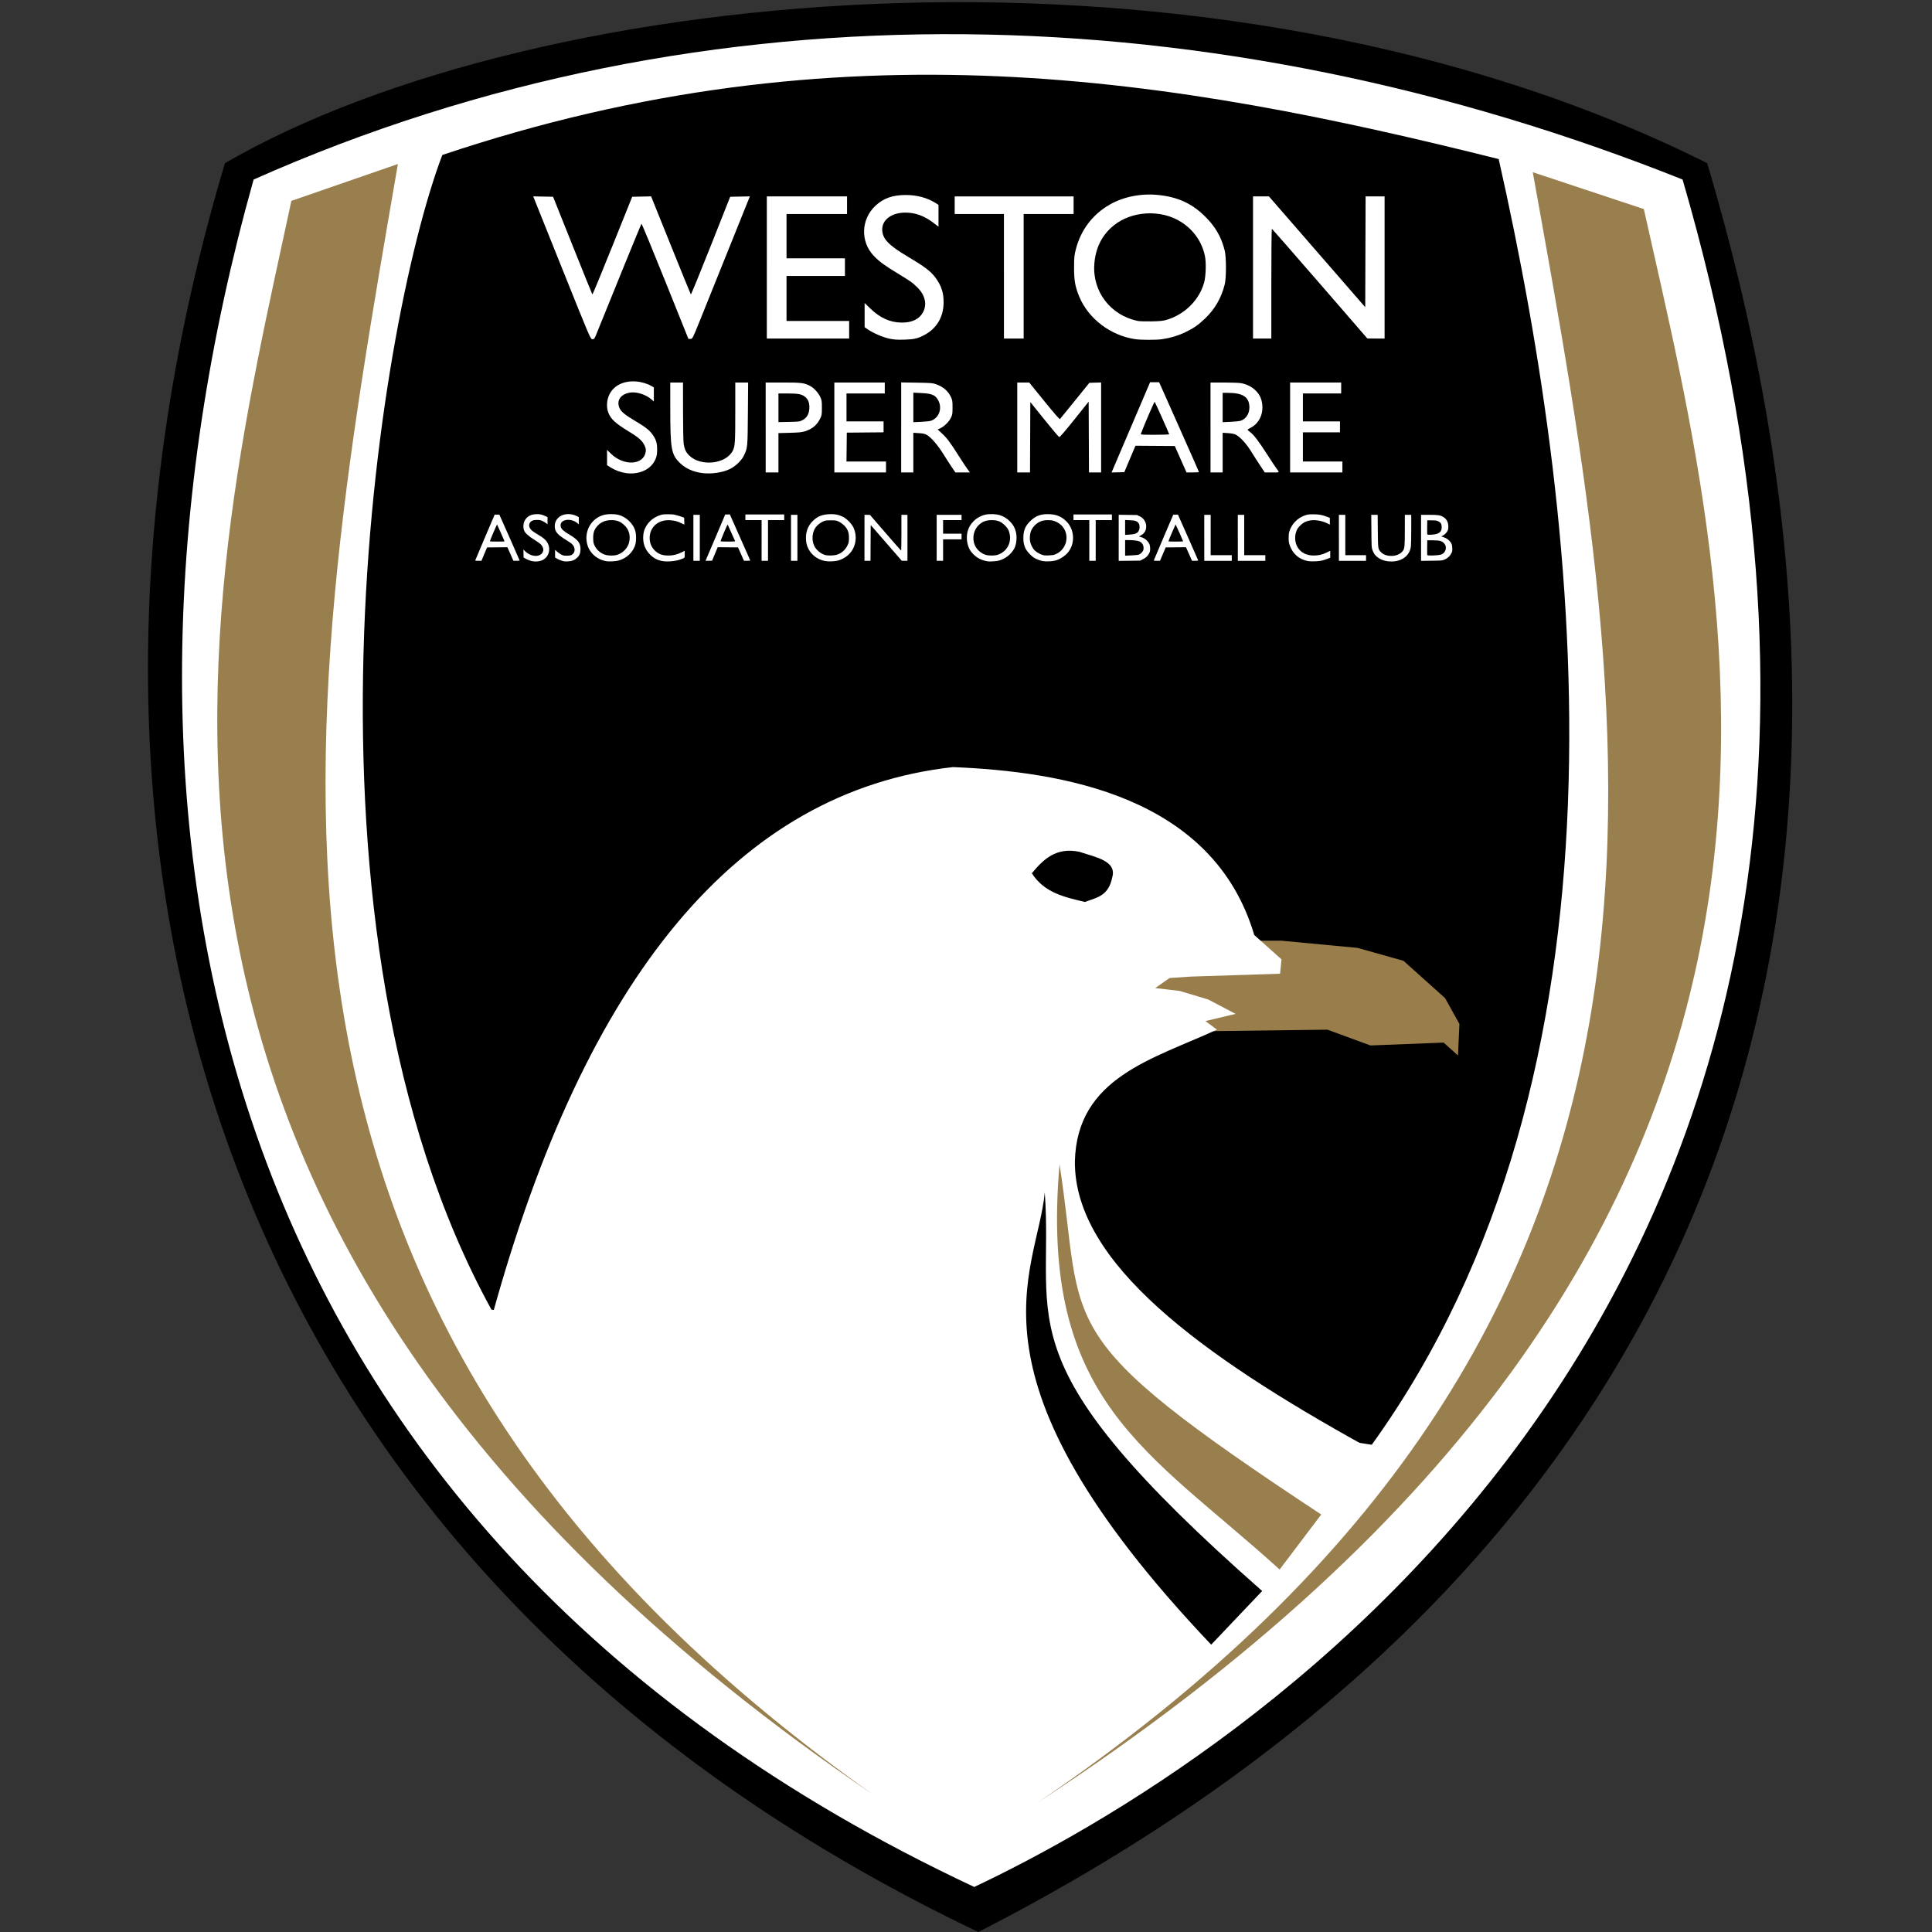
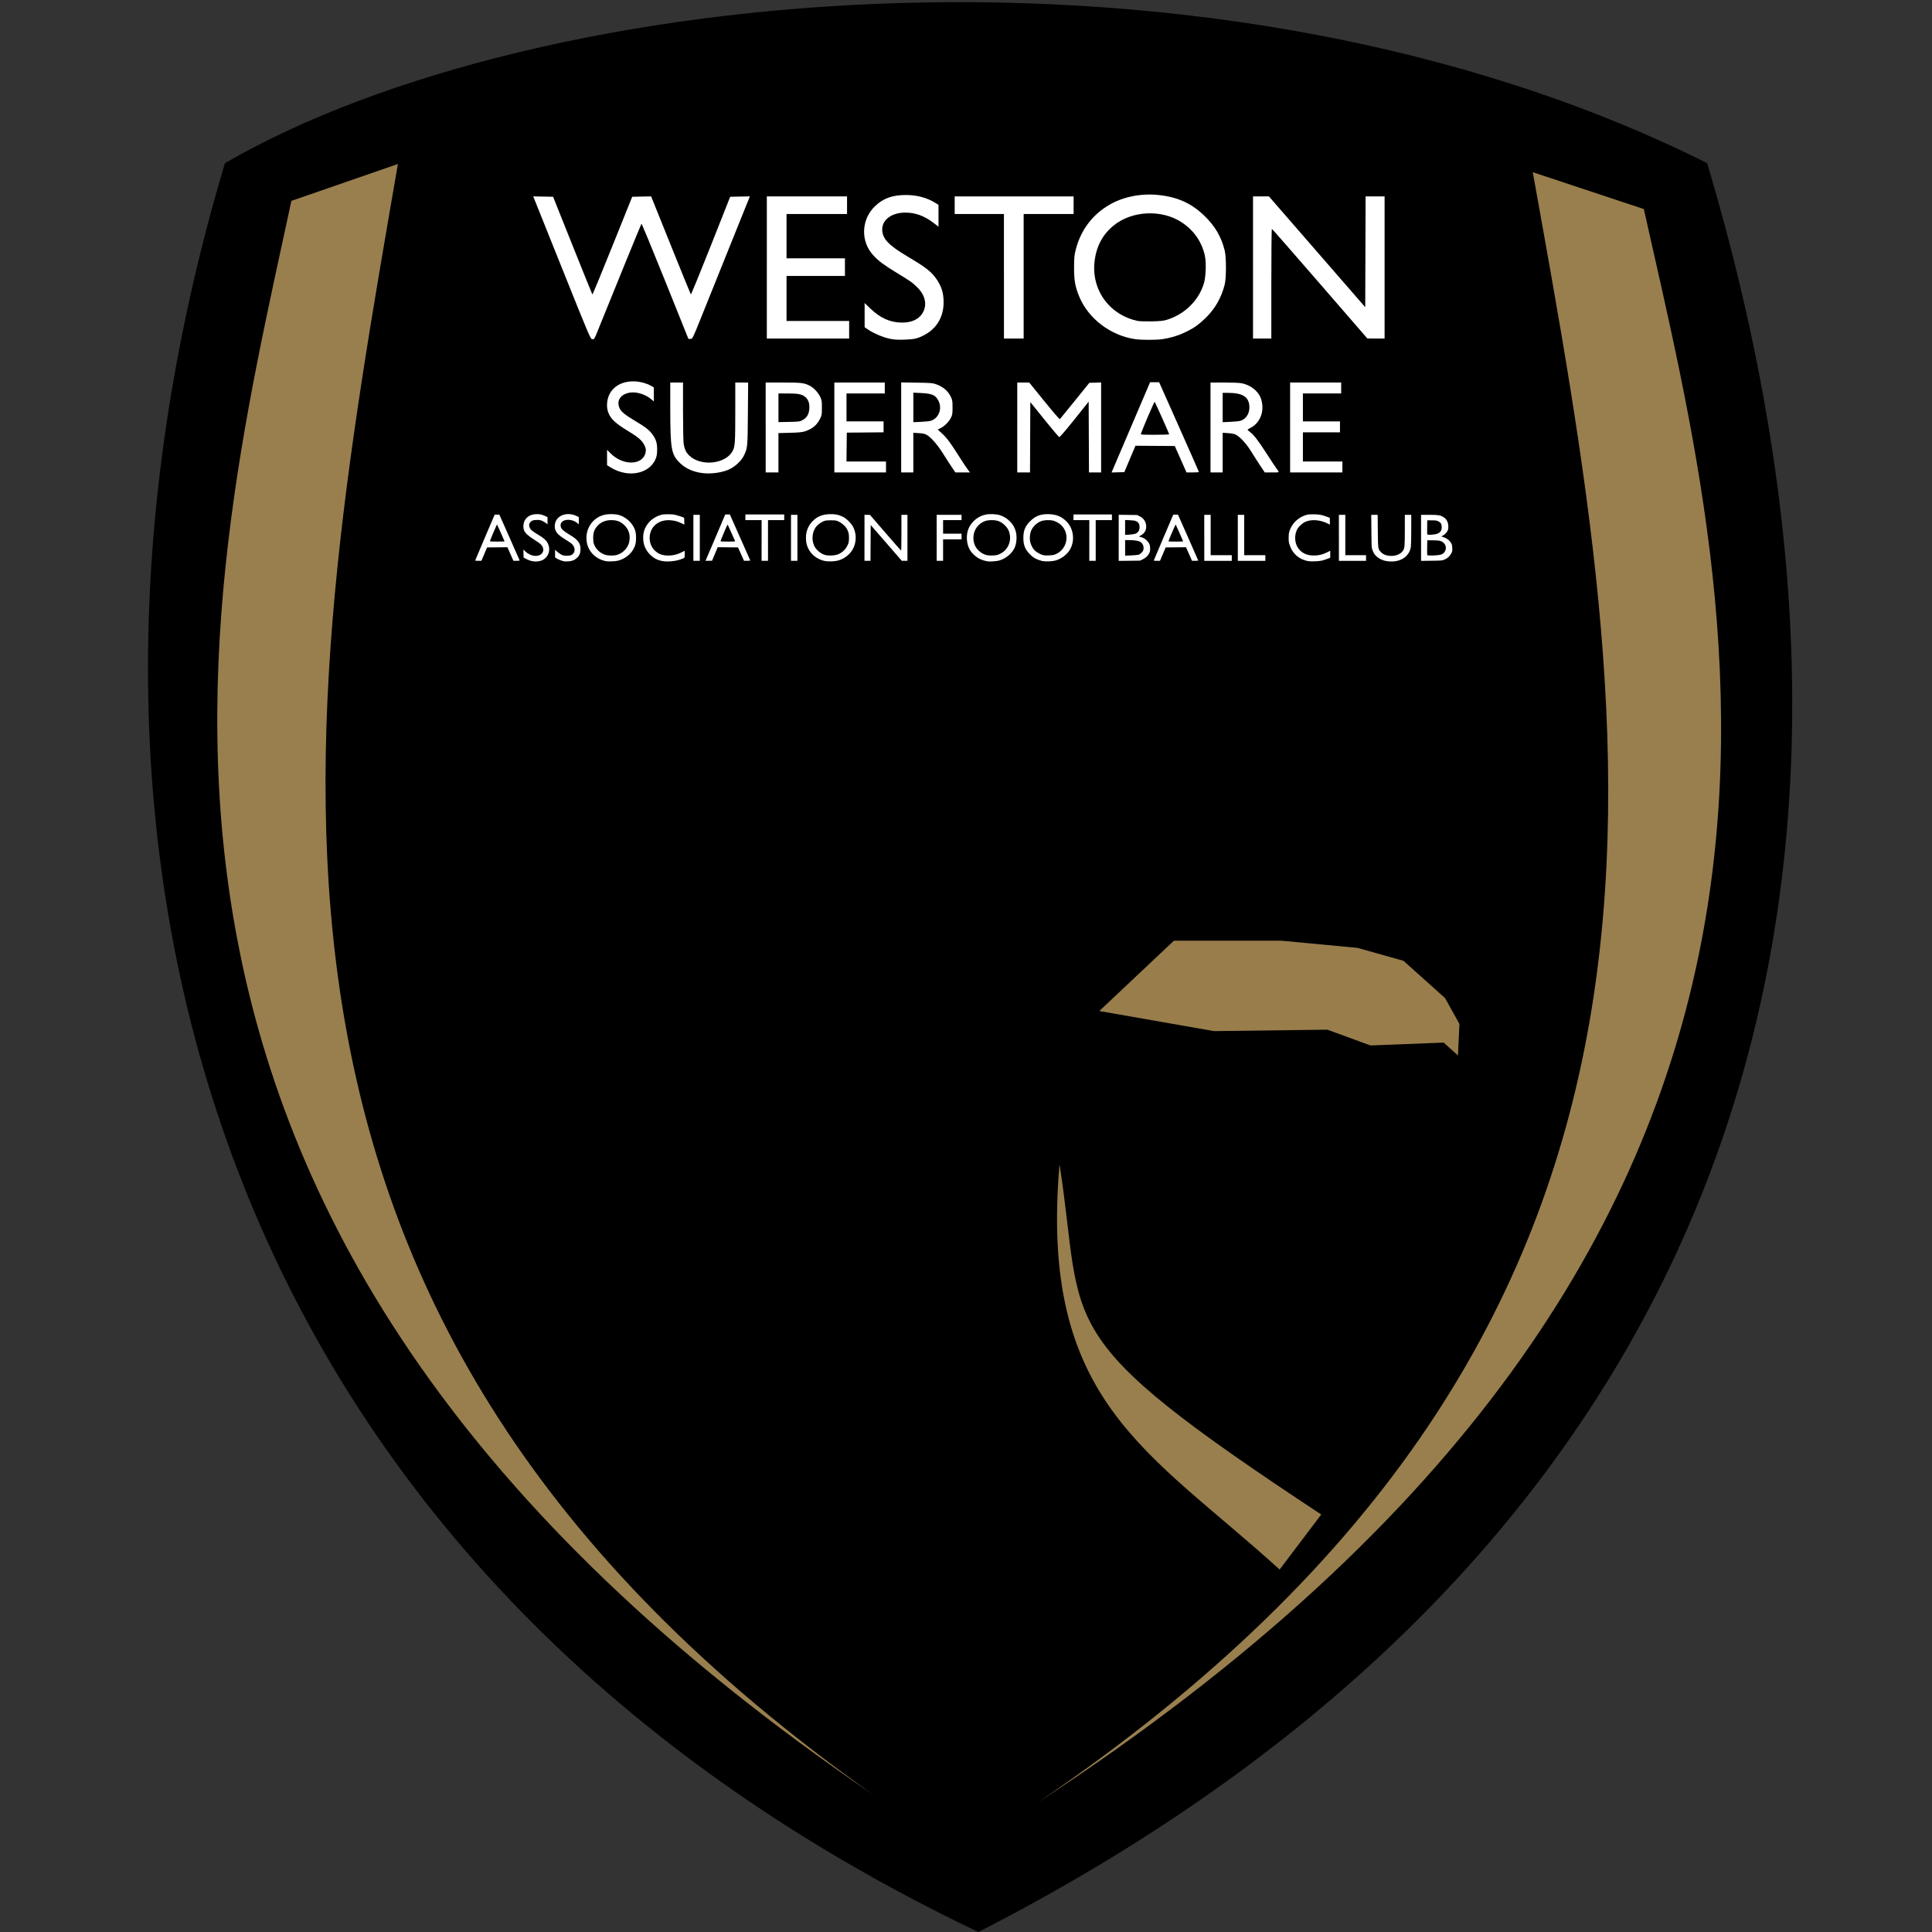
<svg xmlns="http://www.w3.org/2000/svg" xmlns:ns1="http://www.inkscape.org/namespaces/inkscape" xmlns:ns2="http://sodipodi.sourceforge.net/DTD/sodipodi-0.dtd" width="235" height="235" viewBox="0 0 235 235" id="svg3361" version="1.1" ns1:version="0.91 r13725" ns2:docname="Weston-super-Mare AFC crest.svg">
  <rect x="0" y="0" width="235" height="235" fill="#333333" stroke="none" />
  <defs id="defs3363" />
  <ns2:namedview id="base" pagecolor="#ffffff" bordercolor="#666666" borderopacity="1.0" ns1:pageopacity="0.0" ns1:pageshadow="2" ns1:zoom="2.283408" ns1:cx="99.999997" ns1:cy="117.36842" ns1:document-units="px" ns1:current-layer="layer1" showgrid="false" fit-margin-top="0" fit-margin-left="0" fit-margin-right="0" fit-margin-bottom="0" ns1:window-width="1366" ns1:window-height="705" ns1:window-x="-8" ns1:window-y="-8" ns1:window-maximized="1" units="px" />
  <g ns1:label="Layer 1" ns1:groupmode="layer" id="layer1" transform="translate(-610.181,-554.079)">
    <path style="fill:#000000;fill-rule:evenodd;stroke:none;stroke-width:1px;stroke-linecap:butt;stroke-linejoin:miter;stroke-opacity:1" d="m 637.543,573.925 c 38.094,-22.087 120.603,-29.849 180.291,0 30.656,103.006 -9.132,174.501 -88.651,215.153 C 636.27,744.782 612.393,658.023 637.543,573.925 Z" id="path3380" ns1:connector-curvature="0" ns2:nodetypes="cccc" />
-     <path style="fill:#ffffff;fill-rule:evenodd;stroke:none;stroke-width:1px;stroke-linecap:butt;stroke-linejoin:miter;stroke-opacity:1" d="m 641.029,575.917 c 55.329,-24.604 117.358,-22.528 173.816,-1e-5 39.541,136.089 -55.686,193.265 -86.161,207.683 -94.421,-44.268 -109.269,-130.704 -87.655,-207.683 z" id="path3384" ns1:connector-curvature="0" ns2:nodetypes="cccc" />
    <g id="g3401" transform="matrix(0.477,0,0,0.477,538.476,412.928)" style="fill:#997f4e;fill-opacity:1">
      <path ns2:nodetypes="cccc" ns1:connector-curvature="0" id="path3382" d="m 224.627,347.138 27.164,-9.403 C 226.469,484.445 199.916,631.306 372.985,753.556 160.743,609.192 202.208,451.431 224.627,347.138 Z" style="fill:#997f4e;fill-opacity:1;fill-rule:evenodd;stroke:none;stroke-width:1px;stroke-linecap:butt;stroke-linejoin:miter;stroke-opacity:1" />
      <path ns2:nodetypes="cccc" ns1:connector-curvature="0" id="path3382-0" d="m 569.505,349.228 -28.322,-9.403 C 567.584,486.534 595.269,633.396 414.822,755.646 636.112,611.281 592.879,453.52 569.505,349.228 Z" style="fill:#997f4e;fill-opacity:1;fill-rule:evenodd;stroke:none;stroke-width:1px;stroke-linecap:butt;stroke-linejoin:miter;stroke-opacity:1" />
    </g>
-     <path style="fill:#000000;fill-rule:evenodd;stroke:none;stroke-width:1px;stroke-linecap:butt;stroke-linejoin:miter;stroke-opacity:1" d="m 669.958,713.377 c -25.553,-46.52 -13.957,-119.422 -5.976,-140.447 48.598,-16.311 89.059,-9.37 128.494,0.498 10.389,46.102 17.207,111.068 -15.439,156.385 z" id="path3405" ns1:connector-curvature="0" ns2:nodetypes="ccccc" />
+     <path style="fill:#000000;fill-rule:evenodd;stroke:none;stroke-width:1px;stroke-linecap:butt;stroke-linejoin:miter;stroke-opacity:1" d="m 669.958,713.377 c -25.553,-46.52 -13.957,-119.422 -5.976,-140.447 48.598,-16.311 89.059,-9.37 128.494,0.498 10.389,46.102 17.207,111.068 -15.439,156.385 " id="path3405" ns1:connector-curvature="0" ns2:nodetypes="ccccc" />
    <path style="fill:#997e4c;fill-opacity:1;fill-rule:evenodd;stroke:none;stroke-width:1px;stroke-linecap:butt;stroke-linejoin:miter;stroke-opacity:1" d="m 757.854,679.499 13.788,-0.175 5.236,1.92 8.901,-0.349 1.745,1.571 0.175,-3.84 -1.745,-3.141 -5.061,-4.538 -5.585,-1.571 -9.25,-0.873 -13.089,0 -9.075,8.552 z" id="path3413" ns1:connector-curvature="0" />
-     <path style="fill:#ffffff;fill-rule:evenodd;stroke:none;stroke-width:1px;stroke-linecap:butt;stroke-linejoin:miter;stroke-opacity:1" d="m 670.068,714.055 c 11.315,-41.08 29.815,-63.751 56.023,-66.669 13.121,0.538 31.612,3.442 36.65,20.419 l 3.316,2.967 -0.175,1.745 -10.821,0.349 -2.618,0.175 -1.745,1.222 2.967,0.349 3.491,1.047 3.316,1.745 -3.665,0.873 1.396,1.047 c -7.771,3.577 -17.054,5.82 -17.278,16.056 -0.057,12.343 15.452,23.599 35.254,34.556 l -56.546,5.41 z" id="path3409" ns1:connector-curvature="0" ns2:nodetypes="ccccccccccccccccc" />
    <path style="fill:#000000;fill-rule:evenodd;stroke:none;stroke-width:1px;stroke-linecap:butt;stroke-linejoin:miter;stroke-opacity:1" d="m 735.689,660.301 c 1.413,-1.718 2.971,-3.193 5.759,-2.618 2.069,0.681 4.616,1.124 4.014,3.141 -0.454,2.292 -1.974,2.451 -3.316,2.967 -2.44,-0.589 -4.922,-1.093 -6.457,-3.491 z" id="path3411" ns1:connector-curvature="0" ns2:nodetypes="ccccc" />
    <path style="fill:#000000;fill-rule:evenodd;stroke:none;stroke-width:1px;stroke-linecap:butt;stroke-linejoin:miter;stroke-opacity:1" d="m 757.504,754.13 c -31.205,-32.885 -21.187,-45.015 -20.241,-55.008 1.145,16.07 -5.342,20.496 26.443,48.479 z" id="path3415" ns1:connector-curvature="0" ns2:nodetypes="cccc" />
    <path style="fill:#997f4e;fill-opacity:1;fill-rule:evenodd;stroke:none;stroke-width:1px;stroke-linecap:butt;stroke-linejoin:miter;stroke-opacity:1" d="m 765.829,744.989 c -15.874,-14.433 -29.285,-20.383 -26.77,-49.295 3.146,20.289 -1.65,20.525 31.83,42.603 z" id="path3417" ns1:connector-curvature="0" ns2:nodetypes="cccc" />
    <g id="g4271" transform="translate(18,0)">
      <path ns1:connector-curvature="0" id="path3459" d="m 660.635,586.935 c -1.854,-4.625 -3.422,-8.535 -3.484,-8.689 l -0.114,-0.281 1.209,0.024 1.209,0.024 2.368,5.922 c 1.303,3.257 2.389,5.942 2.413,5.967 0.025,0.025 1.124,-2.64 2.444,-5.922 l 2.399,-5.967 1.15,-0.024 1.15,-0.024 2.388,5.929 c 1.313,3.261 2.413,5.959 2.445,5.996 0.031,0.037 1.121,-2.621 2.421,-5.905 l 2.364,-5.972 1.197,-0.024 1.197,-0.024 -2.49,6.186 c -1.37,3.402 -2.939,7.303 -3.487,8.668 -0.987,2.458 -0.999,2.482 -1.247,2.482 l -0.25,0 -2.826,-7.033 c -1.554,-3.868 -2.853,-7.007 -2.886,-6.975 -0.045,0.044 -3.715,9.028 -5.52,13.516 -0.19,0.471 -0.243,0.535 -0.447,0.535 -0.227,0 -0.294,-0.156 -3.602,-8.408 z" style="opacity:1;fill:#ffffff;fill-opacity:1;fill-rule:evenodd;stroke:none;stroke-width:0.312;stroke-miterlimit:4;stroke-dasharray:none;stroke-dashoffset:0;stroke-opacity:1" />
      <path transform="translate(610.181,554.342)" ns1:connector-curvature="0" id="path3461" d="m 75.274,32.272 0,-8.644 4.878,0 4.878,0 0,1.07 0,1.07 -3.68,0 -3.68,0 0,2.696 0,2.696 3.552,0 3.552,0 0,1.07 0,1.07 -3.552,0 -3.552,0 0,2.739 0,2.739 3.808,0 3.808,0 0,1.07 0,1.07 -5.007,0 -5.007,0 0,-8.644 z" style="opacity:1;fill:#ffffff;fill-opacity:1;fill-rule:evenodd;stroke:none;stroke-width:0.312;stroke-miterlimit:4;stroke-dasharray:none;stroke-dashoffset:0;stroke-opacity:1" />
      <path transform="translate(610.181,554.342)" ns1:connector-curvature="0" id="path3463" d="m 90.156,40.925 c -0.783,-0.171 -1.948,-0.672 -2.594,-1.117 l -0.392,-0.269 0,-1.473 0,-1.473 0.669,0.648 c 1.208,1.17 2.417,1.718 3.824,1.735 1.293,0.016 2.202,-0.44 2.644,-1.327 0.473,-0.948 0.197,-2.055 -0.74,-2.965 -0.628,-0.61 -0.734,-0.686 -2.383,-1.693 -1.691,-1.034 -2.237,-1.437 -2.926,-2.161 -1.615,-1.699 -1.524,-4.413 0.204,-6.043 0.989,-0.933 2.102,-1.331 3.72,-1.33 1.367,8.75e-4 2.607,0.337 3.632,0.984 l 0.342,0.216 0,1.327 0,1.327 -0.607,-0.463 c -1.129,-0.86 -2.192,-1.248 -3.421,-1.251 -1.636,-0.003 -2.818,0.85 -2.818,2.035 0,1.137 0.744,1.925 3.166,3.356 1.931,1.141 2.722,1.737 3.273,2.471 0.757,1.007 1.045,1.886 1.027,3.135 -0.025,1.721 -0.848,3.097 -2.323,3.883 -0.823,0.439 -1.237,0.536 -2.447,0.574 -0.871,0.027 -1.273,-2.6e-5 -1.85,-0.126 z" style="opacity:1;fill:#ffffff;fill-opacity:1;fill-rule:evenodd;stroke:none;stroke-width:0.312;stroke-miterlimit:4;stroke-dasharray:none;stroke-dashoffset:0;stroke-opacity:1" />
      <path transform="translate(610.181,554.342)" ns1:connector-curvature="0" id="path3465" d="m 104.115,33.342 0,-7.574 -2.995,0 -2.995,0 0,-1.07 0,-1.07 7.232,0 7.232,0 0,1.07 0,1.07 -3.038,0 -3.038,0 0,7.574 0,7.574 -1.198,0 -1.198,0 0,-7.574 z" style="opacity:1;fill:#ffffff;fill-opacity:1;fill-rule:evenodd;stroke:none;stroke-width:0.312;stroke-miterlimit:4;stroke-dasharray:none;stroke-dashoffset:0;stroke-opacity:1" />
      <path transform="translate(610.181,554.342)" ns1:connector-curvature="0" id="path3467" d="m 120.084,40.992 c -2.988,-0.436 -5.688,-2.484 -6.802,-5.16 -0.504,-1.21 -0.642,-1.983 -0.637,-3.56 0.004,-1.245 0.031,-1.513 0.231,-2.268 0.618,-2.338 2.051,-4.21 4.129,-5.394 1.656,-0.944 3.8,-1.368 5.854,-1.158 2.343,0.239 4.012,0.981 5.583,2.48 1.333,1.272 2.1,2.57 2.523,4.266 0.205,0.822 0.206,3.342 0.002,4.149 -0.415,1.639 -1.198,2.995 -2.389,4.134 -0.842,0.805 -1.424,1.204 -2.493,1.71 -0.832,0.393 -1.766,0.667 -2.756,0.808 -0.712,0.101 -2.532,0.098 -3.245,-0.006 l 0,1e-6 z m 3.93,-2.384 c 2.162,-0.69 3.872,-2.419 4.448,-4.496 0.216,-0.778 0.267,-2.422 0.102,-3.225 -0.354,-1.712 -1.355,-3.155 -2.866,-4.132 -2.442,-1.579 -6.055,-1.39 -8.264,0.432 -1.403,1.157 -2.178,2.708 -2.325,4.657 -0.253,3.338 1.951,6.235 5.274,6.93 0.208,0.044 0.976,0.067 1.705,0.052 1.086,-0.022 1.435,-0.061 1.926,-0.218 z" style="opacity:1;fill:#ffffff;fill-opacity:1;fill-rule:evenodd;stroke:none;stroke-width:0.312;stroke-miterlimit:4;stroke-dasharray:none;stroke-dashoffset:0;stroke-opacity:1" />
      <path transform="translate(610.181,554.342)" ns1:connector-curvature="0" id="path3469" d="m 134.412,32.272 0,-8.644 0.968,0 0.968,0 5.857,6.738 5.857,6.738 0.022,-6.738 0.022,-6.738 1.155,0 1.155,0 0,8.644 0,8.644 -1.048,-0.003 -1.048,-0.003 -5.777,-6.667 c -3.177,-3.667 -5.806,-6.669 -5.841,-6.672 -0.035,-0.003 -0.064,2.999 -0.064,6.67 l 0,6.675 -1.113,0 -1.113,0 0,-8.644 z" style="opacity:1;fill:#ffffff;fill-opacity:1;fill-rule:evenodd;stroke:none;stroke-width:0.312;stroke-miterlimit:4;stroke-dasharray:none;stroke-dashoffset:0;stroke-opacity:1" />
    </g>
    <g id="g4297" transform="translate(18,0)">
      <path ns1:connector-curvature="0" id="path4279" d="m 668.253,611.613 c -0.599,-0.091 -1.304,-0.358 -1.822,-0.69 l -0.411,-0.263 0,-0.932 0,-0.932 0.457,0.453 c 1.572,1.557 4.018,1.42 4.246,-0.237 0.037,-0.267 0.008,-0.417 -0.142,-0.744 -0.258,-0.564 -0.722,-0.98 -1.869,-1.676 -1.682,-1.021 -2.241,-1.537 -2.548,-2.35 -0.241,-0.639 -0.184,-1.525 0.139,-2.182 0.539,-1.095 1.725,-1.679 3.212,-1.584 0.652,0.042 1.377,0.252 1.882,0.545 l 0.314,0.182 0,0.853 0,0.853 -0.314,-0.269 c -0.652,-0.559 -1.718,-0.911 -2.486,-0.82 -1.243,0.146 -1.827,1.009 -1.336,1.973 0.201,0.394 0.665,0.769 1.765,1.425 1.332,0.794 1.797,1.151 2.18,1.672 0.457,0.621 0.598,1.071 0.592,1.885 -0.004,0.499 -0.046,0.769 -0.167,1.078 -0.511,1.307 -2.004,2.019 -3.693,1.761 z" style="opacity:1;fill:#ffffff;fill-opacity:1;fill-rule:evenodd;stroke:none;stroke-width:0.312;stroke-miterlimit:4;stroke-dasharray:none;stroke-dashoffset:0;stroke-opacity:1" />
      <path transform="translate(610.181,554.342)" ns1:connector-curvature="0" id="path4281" d="M 67.431,57.279 C 66.329,57.141 65.398,56.726 64.723,56.071 63.642,55.023 63.533,54.405 63.529,49.314 l -0.002,-3.049 0.776,0 0.776,0 0.002,3.456 c 8.05e-4,1.901 0.035,3.685 0.075,3.965 0.097,0.671 0.283,1.072 0.674,1.454 1.416,1.383 4.471,1.05 5.301,-0.577 0.273,-0.535 0.305,-1.037 0.305,-4.727 l 0,-3.571 0.782,0 0.782,0 -0.03,3.788 c -0.033,4.153 -0.034,4.169 -0.502,5.13 -0.268,0.551 -0.948,1.214 -1.603,1.562 -0.86,0.457 -2.286,0.679 -3.436,0.535 z" style="opacity:1;fill:#ffffff;fill-opacity:1;fill-rule:evenodd;stroke:none;stroke-width:0.312;stroke-miterlimit:4;stroke-dasharray:none;stroke-dashoffset:0;stroke-opacity:1" />
      <path transform="translate(610.181,554.342)" ns1:connector-curvature="0" id="path4283" d="m 75.133,51.734 0,-5.47 2.091,0 c 2.274,0 2.627,0.045 3.32,0.422 0.473,0.257 0.983,0.812 1.229,1.336 0.18,0.385 0.198,0.502 0.198,1.31 0,0.816 -0.016,0.92 -0.201,1.296 -0.403,0.819 -0.935,1.27 -1.853,1.568 -0.371,0.121 -0.725,0.156 -1.845,0.185 l -1.386,0.036 0,2.393 0,2.393 -0.776,0 -0.776,0 0,-5.47 z m 4.474,-0.891 c 0.524,-0.27 0.798,-0.733 0.837,-1.414 0.036,-0.63 -0.115,-1.07 -0.472,-1.384 -0.403,-0.354 -0.864,-0.45 -2.153,-0.45 l -1.132,0 0,1.743 0,1.743 1.277,-0.025 c 1.2,-0.023 1.3,-0.036 1.644,-0.213 z" style="opacity:1;fill:#ffffff;fill-opacity:1;fill-rule:evenodd;stroke:none;stroke-width:0.312;stroke-miterlimit:4;stroke-dasharray:none;stroke-dashoffset:0;stroke-opacity:1" />
      <path transform="translate(610.181,554.342)" ns1:connector-curvature="0" id="path4285" d="m 83.485,51.734 0,-5.47 3.068,0 3.068,0 0,0.665 0,0.665 -2.328,0 -2.328,0 0,1.7 0,1.7 2.255,0 2.255,0 0,0.664 0,0.664 -2.236,0.02 -2.236,0.02 -0.02,1.756 -0.02,1.756 2.404,0 2.404,0 0,0.665 0,0.665 -3.142,0 -3.142,0 0,-5.47 z" style="opacity:1;fill:#ffffff;fill-opacity:1;fill-rule:evenodd;stroke:none;stroke-width:0.312;stroke-miterlimit:4;stroke-dasharray:none;stroke-dashoffset:0;stroke-opacity:1" />
      <path transform="translate(610.181,554.342)" ns1:connector-curvature="0" id="path4287" d="m 91.617,51.728 0,-5.476 1.903,0.03 c 1.73,0.027 1.943,0.045 2.341,0.192 0.894,0.33 1.461,0.819 1.81,1.562 0.172,0.367 0.192,0.499 0.192,1.26 0,0.779 -0.017,0.885 -0.204,1.266 -0.236,0.479 -0.784,1.025 -1.266,1.259 l -0.334,0.162 0.485,0.444 c 0.614,0.563 1.027,1.109 1.99,2.634 0.424,0.671 0.922,1.428 1.107,1.682 l 0.337,0.462 -0.883,0 -0.883,0 -0.44,-0.647 c -0.242,-0.356 -0.711,-1.084 -1.042,-1.617 -0.651,-1.049 -1.461,-1.986 -1.978,-2.289 -0.253,-0.148 -0.457,-0.196 -0.988,-0.23 l -0.67,-0.043 0,2.413 0,2.413 -0.739,0 -0.739,0 0,-5.476 z m 3.622,-0.811 c 0.971,-0.339 1.393,-1.477 0.906,-2.44 -0.35,-0.69 -0.755,-0.867 -2.144,-0.934 l -0.906,-0.044 0,1.795 0,1.795 0.942,-0.041 c 0.518,-0.023 1.059,-0.082 1.201,-0.132 z" style="opacity:1;fill:#ffffff;fill-opacity:1;fill-rule:evenodd;stroke:none;stroke-width:0.312;stroke-miterlimit:4;stroke-dasharray:none;stroke-dashoffset:0;stroke-opacity:1" />
      <path transform="translate(610.181,554.342)" ns1:connector-curvature="0" id="path4289" d="m 105.735,51.734 0,-5.47 0.727,0 0.727,0 1.832,2.261 c 1.231,1.518 1.857,2.236 1.907,2.186 0.041,-0.041 0.862,-1.05 1.825,-2.242 l 1.751,-2.168 0.716,-0.021 0.716,-0.021 0,5.473 0,5.473 -0.739,0 -0.739,0 -0.019,-4.306 -0.019,-4.306 -1.731,2.165 c -1.091,1.365 -1.773,2.157 -1.843,2.144 -0.061,-0.012 -0.879,-0.975 -1.817,-2.14 l -1.705,-2.118 -0.019,4.28 -0.019,4.28 -0.776,0 -0.776,0 0,-5.47 z" style="opacity:1;fill:#ffffff;fill-opacity:1;fill-rule:evenodd;stroke:none;stroke-width:0.312;stroke-miterlimit:4;stroke-dasharray:none;stroke-dashoffset:0;stroke-opacity:1" />
      <path transform="translate(610.181,554.342)" ns1:connector-curvature="0" id="path4291" d="m 118.303,54.638 c 0.603,-1.414 1.658,-3.885 2.343,-5.491 l 1.247,-2.92 0.549,0 0.549,0 2.419,5.433 c 1.331,2.988 2.421,5.458 2.423,5.488 0.002,0.03 -0.337,0.055 -0.754,0.054 l -0.758,-0.002 -0.713,-1.606 -0.713,-1.606 -2.392,-0.017 -2.392,-0.017 -0.677,1.606 -0.677,1.606 -0.776,0.021 -0.776,0.021 1.096,-2.571 z m 5.912,-2.077 c 0,-0.083 -1.698,-3.88 -1.767,-3.952 -0.042,-0.043 -1.296,2.866 -1.674,3.883 -0.045,0.121 0.066,0.129 1.697,0.129 0.96,0 1.745,-0.027 1.745,-0.06 z" style="opacity:1;fill:#ffffff;fill-opacity:1;fill-rule:evenodd;stroke:none;stroke-width:0.312;stroke-miterlimit:4;stroke-dasharray:none;stroke-dashoffset:0;stroke-opacity:1" />
      <path transform="translate(610.181,554.342)" ns1:connector-curvature="0" id="path4293" d="m 129.241,51.734 0,-5.47 1.65,0 c 0.907,0 1.846,0.036 2.086,0.081 0.675,0.125 1.314,0.45 1.756,0.894 0.471,0.474 0.694,0.925 0.79,1.6 0.178,1.255 -0.381,2.414 -1.418,2.94 -0.195,0.099 -0.354,0.204 -0.353,0.234 9.6e-4,0.03 0.137,0.154 0.302,0.276 0.458,0.338 0.992,1.037 2.063,2.698 0.537,0.833 1.067,1.632 1.177,1.774 0.361,0.465 0.389,0.444 -0.571,0.444 l -0.879,0 -0.555,-0.832 c -0.305,-0.457 -0.759,-1.165 -1.007,-1.573 -0.652,-1.069 -1.413,-1.91 -1.998,-2.21 -0.149,-0.076 -0.507,-0.143 -0.905,-0.169 l -0.659,-0.043 0,2.413 0,2.413 -0.739,0 -0.739,0 0,-5.47 z m 3.643,-0.811 c 0.649,-0.196 1.088,-0.848 1.088,-1.617 0,-1.266 -0.765,-1.783 -2.643,-1.785 l -0.61,-5.58e-4 0,1.784 0,1.784 0.942,-0.041 c 0.518,-0.022 1.068,-0.078 1.222,-0.125 z" style="opacity:1;fill:#ffffff;fill-opacity:1;fill-rule:evenodd;stroke:none;stroke-width:0.312;stroke-miterlimit:4;stroke-dasharray:none;stroke-dashoffset:0;stroke-opacity:1" />
      <path transform="translate(610.181,554.342)" ns1:connector-curvature="0" id="path4295" d="m 138.925,51.734 0,-5.47 3.105,0 3.105,0 0,0.665 0,0.665 -2.328,0 -2.328,0 0,1.7 0,1.7 2.255,0 2.255,0 0,0.665 0,0.665 -2.255,0 -2.255,0 0,1.774 0,1.774 2.402,0 2.402,0 0,0.665 0,0.665 -3.179,0 -3.179,0 0,-5.47 z" style="opacity:1;fill:#ffffff;fill-opacity:1;fill-rule:evenodd;stroke:none;stroke-width:0.312;stroke-miterlimit:4;stroke-dasharray:none;stroke-dashoffset:0;stroke-opacity:1" />
    </g>
    <path style="opacity:1;fill:#ffffff;fill-opacity:1;fill-rule:evenodd;stroke:none;stroke-width:0.312;stroke-miterlimit:4;stroke-dasharray:none;stroke-dashoffset:0;stroke-opacity:1" d="m 667.98,622.259 c 2.2e-4,-0.019 0.534,-1.282 1.185,-2.808 l 1.185,-2.773 0.285,0 0.285,0 1.235,2.771 c 0.679,1.524 1.235,2.788 1.235,2.808 0,0.02 -0.171,0.037 -0.379,0.037 l -0.379,0 -0.366,-0.826 -0.366,-0.826 -1.237,0.012 -1.237,0.012 -0.343,0.814 -0.343,0.814 -0.38,0 c -0.209,0 -0.38,-0.015 -0.38,-0.034 z m 3.575,-2.326 c 0,-0.038 -0.88,-2.016 -0.914,-2.053 -0.027,-0.029 -0.874,1.952 -0.874,2.043 0,0.017 0.402,0.031 0.894,0.031 0.492,0 0.894,-0.01 0.894,-0.022 z" id="path4308" ns1:connector-curvature="0" />
    <path style="opacity:1;fill:#ffffff;fill-opacity:1;fill-rule:evenodd;stroke:none;stroke-width:0.312;stroke-miterlimit:4;stroke-dasharray:none;stroke-dashoffset:0;stroke-opacity:1" d="m 674.819,622.315 c -0.159,-0.035 -0.438,-0.143 -0.619,-0.24 l -0.33,-0.177 -0.013,-0.488 -0.013,-0.488 0.231,0.225 c 0.588,0.573 1.468,0.724 1.934,0.332 0.372,-0.313 0.339,-0.812 -0.08,-1.219 -0.096,-0.094 -0.432,-0.329 -0.747,-0.523 -0.708,-0.438 -1.104,-0.794 -1.244,-1.119 -0.148,-0.345 -0.119,-0.877 0.069,-1.221 0.261,-0.479 0.702,-0.737 1.327,-0.776 0.441,-0.028 0.748,0.032 1.159,0.225 l 0.287,0.134 0,0.437 0,0.437 -0.179,-0.142 c -0.099,-0.078 -0.3,-0.198 -0.447,-0.266 -0.223,-0.104 -0.332,-0.124 -0.657,-0.125 -0.453,-10e-4 -0.69,0.093 -0.86,0.342 -0.124,0.183 -0.13,0.373 -0.018,0.62 0.114,0.251 0.313,0.414 1.017,0.833 0.714,0.425 1.012,0.699 1.204,1.11 0.327,0.698 0.083,1.543 -0.552,1.915 -0.398,0.233 -0.917,0.294 -1.472,0.174 z" id="path4310" ns1:connector-curvature="0" />
    <path style="opacity:1;fill:#ffffff;fill-opacity:1;fill-rule:evenodd;stroke:none;stroke-width:0.312;stroke-miterlimit:4;stroke-dasharray:none;stroke-dashoffset:0;stroke-opacity:1" d="m 678.798,622.357 c -0.266,-0.051 -0.689,-0.213 -0.887,-0.339 l -0.213,-0.135 0,-0.464 0,-0.464 0.252,0.23 c 0.139,0.127 0.37,0.288 0.515,0.359 0.224,0.11 0.32,0.129 0.653,0.129 0.291,6.8e-4 0.435,-0.021 0.563,-0.085 0.518,-0.257 0.527,-0.947 0.018,-1.384 -0.105,-0.09 -0.435,-0.312 -0.733,-0.493 -0.912,-0.554 -1.245,-0.93 -1.301,-1.471 -0.073,-0.709 0.336,-1.319 1.034,-1.539 0.515,-0.163 1.139,-0.102 1.658,0.16 l 0.228,0.116 0,0.443 0,0.443 -0.103,-0.094 c -0.858,-0.782 -2.317,-0.516 -2.091,0.38 0.074,0.295 0.328,0.526 1.053,0.959 1.038,0.619 1.349,1.027 1.347,1.765 -10e-4,0.481 -0.12,0.781 -0.42,1.057 -0.308,0.284 -0.623,0.41 -1.077,0.431 -0.21,0.01 -0.433,0.008 -0.496,-0.005 z" id="path4312" ns1:connector-curvature="0" />
    <path style="opacity:1;fill:#ffffff;fill-opacity:1;fill-rule:evenodd;stroke:none;stroke-width:0.312;stroke-miterlimit:4;stroke-dasharray:none;stroke-dashoffset:0;stroke-opacity:1" d="m 683.922,622.341 c -1.22,-0.223 -2.138,-1.102 -2.357,-2.255 -0.301,-1.584 0.67,-3.082 2.209,-3.408 0.408,-0.086 1.1,-0.087 1.511,-5.5e-4 1.039,0.217 1.965,1.097 2.199,2.091 0.088,0.374 0.089,1.081 10e-4,1.451 -0.229,0.972 -1.051,1.772 -2.108,2.051 -0.327,0.086 -1.149,0.126 -1.455,0.07 l 0,0 z m 1.336,-0.776 c 0.704,-0.219 1.282,-0.827 1.446,-1.518 0.195,-0.826 -0.013,-1.559 -0.598,-2.106 -0.464,-0.434 -0.889,-0.595 -1.579,-0.597 -0.666,-0.002 -1.25,0.237 -1.652,0.677 -0.425,0.465 -0.564,0.879 -0.538,1.608 0.015,0.431 0.034,0.523 0.161,0.793 0.25,0.531 0.685,0.922 1.247,1.121 0.4,0.141 1.098,0.151 1.513,0.022 z" id="path4314" ns1:connector-curvature="0" />
    <path style="opacity:1;fill:#ffffff;fill-opacity:1;fill-rule:evenodd;stroke:none;stroke-width:0.312;stroke-miterlimit:4;stroke-dasharray:none;stroke-dashoffset:0;stroke-opacity:1" d="m 690.74,622.321 c -0.657,-0.127 -1.106,-0.375 -1.562,-0.862 -0.506,-0.541 -0.761,-1.19 -0.764,-1.945 -0.002,-0.684 0.169,-1.205 0.574,-1.739 0.346,-0.457 0.84,-0.807 1.431,-1.013 0.334,-0.116 0.424,-0.128 1.009,-0.128 0.553,-1.2e-4 0.702,0.017 1.077,0.121 0.24,0.066 0.539,0.161 0.665,0.211 l 0.229,0.09 0.013,0.416 0.013,0.416 -0.38,-0.177 c -0.501,-0.234 -0.837,-0.321 -1.369,-0.354 -1.423,-0.088 -2.471,0.827 -2.471,2.158 0,0.59 0.199,1.092 0.59,1.493 0.444,0.454 0.939,0.644 1.68,0.644 0.581,0 1.046,-0.111 1.592,-0.38 l 0.401,-0.198 0,0.419 c 0,0.473 0.035,0.427 -0.481,0.62 -0.623,0.232 -1.637,0.326 -2.246,0.208 z" id="path4316" ns1:connector-curvature="0" />
    <path style="opacity:1;fill:#ffffff;fill-opacity:1;fill-rule:evenodd;stroke:none;stroke-width:0.312;stroke-miterlimit:4;stroke-dasharray:none;stroke-dashoffset:0;stroke-opacity:1" d="m 694.522,619.497 0,-2.796 0.39,0 0.39,0 0,2.796 0,2.796 -0.39,0 -0.39,0 0,-2.796 z" id="path4318" ns1:connector-curvature="0" />
    <path style="opacity:1;fill:#ffffff;fill-opacity:1;fill-rule:evenodd;stroke:none;stroke-width:0.312;stroke-miterlimit:4;stroke-dasharray:none;stroke-dashoffset:0;stroke-opacity:1" d="m 696.698,620.655 c 0.384,-0.901 0.924,-2.169 1.198,-2.818 l 0.499,-1.179 0.281,-0.002 0.281,-0.002 1.217,2.739 c 0.67,1.506 1.231,2.775 1.248,2.819 0.028,0.072 -0.007,0.08 -0.356,0.08 l -0.387,0 -0.365,-0.814 -0.365,-0.814 -1.235,-0.012 -1.235,-0.012 -0.344,0.824 -0.344,0.824 -0.396,0.001 -0.396,10e-4 0.699,-1.639 z m 2.899,-0.756 c -0.072,-0.176 -0.858,-1.923 -0.893,-1.986 -0.031,-0.056 -0.146,0.178 -0.461,0.938 -0.231,0.557 -0.42,1.033 -0.42,1.059 0,0.03 0.324,0.046 0.899,0.046 0.701,0 0.894,-0.013 0.875,-0.057 z" id="path4320" ns1:connector-curvature="0" />
    <path style="opacity:1;fill:#ffffff;fill-opacity:1;fill-rule:evenodd;stroke:none;stroke-width:0.312;stroke-miterlimit:4;stroke-dasharray:none;stroke-dashoffset:0;stroke-opacity:1" d="m 702.819,619.818 0,-2.475 -0.986,0 -0.986,0 0,-0.344 0,-0.344 2.361,0 2.361,0 0,0.344 0,0.344 -0.986,0 -0.986,0 0,2.475 0,2.475 -0.39,0 -0.39,0 0,-2.475 z" id="path4322" ns1:connector-curvature="0" />
    <path style="opacity:1;fill:#ffffff;fill-opacity:1;fill-rule:evenodd;stroke:none;stroke-width:0.312;stroke-miterlimit:4;stroke-dasharray:none;stroke-dashoffset:0;stroke-opacity:1" d="m 706.395,619.497 0,-2.796 0.39,0 0.39,0 0,2.796 0,2.796 -0.39,0 -0.39,0 0,-2.796 z" id="path4324" ns1:connector-curvature="0" />
    <path style="opacity:1;fill:#ffffff;fill-opacity:1;fill-rule:evenodd;stroke:none;stroke-width:0.312;stroke-miterlimit:4;stroke-dasharray:none;stroke-dashoffset:0;stroke-opacity:1" d="m 710.543,622.321 c -1.269,-0.248 -2.19,-1.226 -2.312,-2.456 -0.097,-0.978 0.185,-1.8 0.835,-2.434 0.555,-0.541 1.132,-0.774 2.005,-0.81 0.666,-0.027 1.103,0.058 1.636,0.318 0.451,0.22 1.043,0.815 1.268,1.276 0.506,1.032 0.337,2.327 -0.409,3.151 -0.404,0.446 -0.911,0.755 -1.484,0.903 -0.402,0.104 -1.142,0.129 -1.54,0.051 z m 1.412,-0.761 c 0.596,-0.184 1.05,-0.587 1.328,-1.178 0.128,-0.272 0.148,-0.37 0.164,-0.779 0.021,-0.566 -0.08,-0.954 -0.351,-1.342 -0.214,-0.306 -0.643,-0.643 -1.002,-0.787 -0.233,-0.094 -0.343,-0.107 -0.863,-0.106 -0.512,10e-4 -0.633,0.016 -0.863,0.107 -0.349,0.138 -0.789,0.476 -0.976,0.75 -0.447,0.654 -0.506,1.585 -0.147,2.297 0.249,0.493 0.83,0.955 1.355,1.079 0.333,0.079 1.034,0.057 1.354,-0.042 z" id="path4326" ns1:connector-curvature="0" />
    <path style="opacity:1;fill:#ffffff;fill-opacity:1;fill-rule:evenodd;stroke:none;stroke-width:0.312;stroke-miterlimit:4;stroke-dasharray:none;stroke-dashoffset:0;stroke-opacity:1" d="m 715.334,619.497 0,-2.796 0.332,0.003 0.332,0.003 1.879,2.173 c 1.034,1.195 1.895,2.174 1.914,2.175 0.019,9.4e-4 0.034,-0.978 0.034,-2.176 l 0,-2.177 0.367,0 0.367,0 0,2.796 0,2.796 -0.343,0 -0.343,0 -1.892,-2.177 -1.892,-2.177 -0.012,2.177 -0.012,2.177 -0.366,0 -0.366,0 0,-2.796 z" id="path4328" ns1:connector-curvature="0" />
    <path style="opacity:1;fill:#ffffff;fill-opacity:1;fill-rule:evenodd;stroke:none;stroke-width:0.312;stroke-miterlimit:4;stroke-dasharray:none;stroke-dashoffset:0;stroke-opacity:1" d="m 724.114,619.497 0,-2.796 1.513,0 1.513,0 0,0.321 0,0.321 -1.123,0 -1.123,0 0,0.825 0,0.825 1.123,0 1.123,0 0,0.344 0,0.344 -1.123,0 -1.123,0 0,1.306 0,1.306 -0.39,0 -0.39,0 0,-2.796 z" id="path4330" ns1:connector-curvature="0" />
    <path style="opacity:1;fill:#ffffff;fill-opacity:1;fill-rule:evenodd;stroke:none;stroke-width:0.312;stroke-miterlimit:4;stroke-dasharray:none;stroke-dashoffset:0;stroke-opacity:1" d="m 730.326,622.36 c -0.05,-0.012 -0.205,-0.043 -0.344,-0.07 -0.139,-0.027 -0.426,-0.132 -0.638,-0.234 -0.471,-0.225 -0.997,-0.724 -1.231,-1.168 -0.309,-0.586 -0.408,-1.359 -0.262,-2.054 0.219,-1.045 1.106,-1.913 2.205,-2.157 0.515,-0.115 1.342,-0.076 1.799,0.084 0.479,0.168 0.806,0.375 1.175,0.745 0.374,0.375 0.585,0.742 0.713,1.241 0.164,0.64 0.088,1.501 -0.177,2.022 -0.365,0.715 -1.092,1.288 -1.91,1.504 -0.271,0.072 -1.15,0.13 -1.329,0.089 z m 1.228,-0.803 c 1.02,-0.341 1.628,-1.341 1.462,-2.406 -0.076,-0.488 -0.243,-0.812 -0.601,-1.167 -0.473,-0.468 -0.9,-0.638 -1.608,-0.639 -0.662,-9.8e-4 -1.115,0.168 -1.562,0.582 -0.626,0.58 -0.84,1.578 -0.515,2.408 0.217,0.556 0.744,1.04 1.337,1.23 0.381,0.122 1.112,0.118 1.487,-0.007 z" id="path4332" ns1:connector-curvature="0" />
    <path style="opacity:1;fill:#ffffff;fill-opacity:1;fill-rule:evenodd;stroke:none;stroke-width:0.312;stroke-miterlimit:4;stroke-dasharray:none;stroke-dashoffset:0;stroke-opacity:1" d="m 736.957,622.319 c -0.185,-0.035 -0.513,-0.149 -0.729,-0.253 -0.317,-0.152 -0.465,-0.261 -0.768,-0.565 -0.584,-0.587 -0.803,-1.128 -0.802,-1.979 10e-4,-0.902 0.218,-1.442 0.822,-2.043 0.662,-0.66 1.318,-0.901 2.333,-0.858 0.89,0.037 1.509,0.301 2.093,0.89 0.881,0.889 1.052,2.352 0.403,3.447 -0.356,0.602 -1.078,1.129 -1.796,1.312 -0.409,0.104 -1.144,0.127 -1.556,0.049 z m 1.562,-0.8 c 1.364,-0.533 1.826,-2.236 0.917,-3.379 -0.241,-0.303 -0.674,-0.59 -1.075,-0.712 -0.422,-0.128 -1.158,-0.105 -1.56,0.049 -0.567,0.218 -1.086,0.758 -1.252,1.303 -0.101,0.331 -0.132,0.828 -0.071,1.153 0.059,0.316 0.26,0.75 0.459,0.989 0.197,0.237 0.601,0.5 0.957,0.624 0.269,0.094 0.375,0.105 0.836,0.091 0.41,-0.013 0.586,-0.039 0.79,-0.119 z" id="path4334" ns1:connector-curvature="0" />
    <path style="opacity:1;fill:#ffffff;fill-opacity:1;fill-rule:evenodd;stroke:none;stroke-width:0.312;stroke-miterlimit:4;stroke-dasharray:none;stroke-dashoffset:0;stroke-opacity:1" d="m 742.68,619.818 0,-2.475 -0.963,0 -0.963,0 0,-0.344 0,-0.344 2.338,0 2.338,0 0,0.344 0,0.344 -0.986,0 -0.986,0 0,2.475 0,2.475 -0.39,0 -0.39,0 0,-2.475 z" id="path4336" ns1:connector-curvature="0" />
    <path style="opacity:1;fill:#ffffff;fill-opacity:1;fill-rule:evenodd;stroke:none;stroke-width:0.312;stroke-miterlimit:4;stroke-dasharray:none;stroke-dashoffset:0;stroke-opacity:1" d="m 746.256,619.497 0,-2.803 1.112,0.015 1.112,0.015 0.289,0.133 c 0.532,0.246 0.837,0.717 0.832,1.285 -0.004,0.462 -0.215,0.812 -0.629,1.046 l -0.258,0.145 0.258,0.077 c 0.33,0.098 0.527,0.221 0.761,0.475 0.262,0.284 0.341,0.489 0.347,0.897 0.004,0.289 -0.015,0.385 -0.123,0.603 -0.158,0.322 -0.412,0.556 -0.807,0.743 l -0.304,0.144 -1.295,0.015 -1.295,0.015 0,-2.803 z m 2.407,2.059 c 0.24,-0.067 0.557,-0.393 0.599,-0.616 0.081,-0.431 -0.087,-0.805 -0.444,-0.987 -0.212,-0.108 -0.751,-0.18 -1.358,-0.18 l -0.424,-3.5e-4 0,0.947 0,0.947 0.722,-0.029 c 0.397,-0.016 0.805,-0.052 0.905,-0.081 z m -0.424,-2.544 c 0.376,-0.133 0.554,-0.398 0.555,-0.825 8.4e-4,-0.355 -0.122,-0.569 -0.405,-0.706 -0.159,-0.077 -0.323,-0.103 -0.778,-0.125 l -0.576,-0.027 0,0.907 0,0.907 0.506,-0.032 c 0.278,-0.018 0.592,-0.062 0.698,-0.1 z" id="path4338" ns1:connector-curvature="0" />
    <path style="opacity:1;fill:#ffffff;fill-opacity:1;fill-rule:evenodd;stroke:none;stroke-width:0.312;stroke-miterlimit:4;stroke-dasharray:none;stroke-dashoffset:0;stroke-opacity:1" d="m 750.541,622.205 c 0.016,-0.049 0.551,-1.312 1.19,-2.808 l 1.162,-2.719 0.285,0 0.285,0 1.233,2.773 c 0.678,1.525 1.233,2.789 1.233,2.808 0,0.019 -0.17,0.035 -0.378,0.035 l -0.378,-1e-4 -0.367,-0.826 -0.367,-0.826 -1.234,0.012 -1.234,0.012 -0.347,0.814 -0.347,0.814 -0.382,0 c -0.358,0 -0.381,-0.006 -0.354,-0.089 z m 3.554,-2.277 c 0,-0.043 -0.874,-2.008 -0.911,-2.046 -0.027,-0.028 -0.877,1.952 -0.877,2.043 0,0.017 0.402,0.03 0.894,0.03 0.492,0 0.894,-0.013 0.894,-0.028 z" id="path4340" ns1:connector-curvature="0" />
    <path style="opacity:1;fill:#ffffff;fill-opacity:1;fill-rule:evenodd;stroke:none;stroke-width:0.312;stroke-miterlimit:4;stroke-dasharray:none;stroke-dashoffset:0;stroke-opacity:1" d="m 756.662,619.497 0,-2.796 0.39,0 0.39,0 0,2.453 0,2.453 1.284,0 1.284,0 0,0.344 0,0.344 -1.673,0 -1.673,0 0,-2.796 z" id="path4342" ns1:connector-curvature="0" />
    <path style="opacity:1;fill:#ffffff;fill-opacity:1;fill-rule:evenodd;stroke:none;stroke-width:0.312;stroke-miterlimit:4;stroke-dasharray:none;stroke-dashoffset:0;stroke-opacity:1" d="m 760.742,619.497 0,-2.796 0.39,0 0.39,0 0,2.453 0,2.453 1.284,0 1.284,0 0,0.344 0,0.344 -1.673,0 -1.673,0 0,-2.796 z" id="path4344" ns1:connector-curvature="0" />
    <path style="opacity:1;fill:#ffffff;fill-opacity:1;fill-rule:evenodd;stroke:none;stroke-width:0.312;stroke-miterlimit:4;stroke-dasharray:none;stroke-dashoffset:0;stroke-opacity:1" d="m 769.326,622.337 c -1.111,-0.196 -1.909,-0.879 -2.273,-1.946 -0.105,-0.309 -0.125,-0.445 -0.127,-0.871 -10e-4,-0.355 0.022,-0.586 0.08,-0.779 0.273,-0.921 1.007,-1.675 1.926,-1.981 0.331,-0.11 0.439,-0.123 1.012,-0.123 0.689,-4.3e-4 1.076,0.073 1.702,0.323 l 0.293,0.117 0,0.408 0,0.408 -0.264,-0.133 c -0.949,-0.478 -2.06,-0.545 -2.802,-0.17 -0.288,0.146 -0.711,0.534 -0.861,0.79 -0.401,0.685 -0.39,1.653 0.028,2.304 0.413,0.643 1.066,0.966 1.952,0.966 0.581,0 1.046,-0.111 1.592,-0.38 l 0.401,-0.198 0,0.423 0,0.423 -0.366,0.141 c -0.202,0.078 -0.496,0.172 -0.653,0.21 -0.361,0.086 -1.307,0.124 -1.639,0.065 z" id="path4346" ns1:connector-curvature="0" />
    <path style="opacity:1;fill:#ffffff;fill-opacity:1;fill-rule:evenodd;stroke:none;stroke-width:0.312;stroke-miterlimit:4;stroke-dasharray:none;stroke-dashoffset:0;stroke-opacity:1" d="m 773.039,619.497 0,-2.796 0.39,0 0.39,0 0,2.453 0,2.453 1.261,0 1.261,0 0,0.344 0,0.344 -1.65,0 -1.65,0 0,-2.796 z" id="path4348" ns1:connector-curvature="0" />
    <path style="opacity:1;fill:#ffffff;fill-opacity:1;fill-rule:evenodd;stroke:none;stroke-width:0.312;stroke-miterlimit:4;stroke-dasharray:none;stroke-dashoffset:0;stroke-opacity:1" d="m 778.781,622.317 c -0.611,-0.111 -1.184,-0.465 -1.46,-0.902 -0.059,-0.093 -0.153,-0.299 -0.209,-0.458 -0.099,-0.28 -0.103,-0.36 -0.12,-2.273 l -0.018,-1.983 0.39,0 0.39,0 0.019,1.937 c 0.021,2.13 0.029,2.198 0.297,2.511 0.319,0.373 0.759,0.549 1.369,0.549 0.588,0 1.13,-0.246 1.396,-0.634 0.197,-0.286 0.223,-0.589 0.224,-2.54 l 9.5e-4,-1.822 0.39,0 0.39,0 -9.1e-4,1.776 c -5e-4,0.977 -0.021,1.921 -0.046,2.097 -0.182,1.295 -1.446,2.026 -3.013,1.742 z" id="path4350" ns1:connector-curvature="0" />
    <path style="opacity:1;fill:#ffffff;fill-opacity:1;fill-rule:evenodd;stroke:none;stroke-width:0.312;stroke-miterlimit:4;stroke-dasharray:none;stroke-dashoffset:0;stroke-opacity:1" d="m 783.032,619.5 0,-2.799 0.997,5.4e-4 c 1.08,5.9e-4 1.321,0.036 1.68,0.247 0.423,0.248 0.638,0.642 0.64,1.174 10e-4,0.263 -0.021,0.387 -0.096,0.53 -0.122,0.234 -0.349,0.459 -0.586,0.583 l -0.183,0.096 0.186,0.055 c 0.452,0.134 0.814,0.4 1.017,0.745 0.1,0.171 0.125,0.279 0.14,0.601 0.017,0.374 0.011,0.407 -0.136,0.689 -0.176,0.338 -0.457,0.581 -0.863,0.746 -0.236,0.096 -0.333,0.103 -1.524,0.117 l -1.272,0.015 0,-2.799 z m 2.034,2.107 c 0.465,-0.049 0.683,-0.161 0.854,-0.438 0.311,-0.504 0.051,-1.117 -0.548,-1.291 -0.178,-0.052 -0.456,-0.075 -0.919,-0.079 l -0.665,-0.005 -0.013,0.87 c -0.007,0.478 -0.002,0.896 0.01,0.928 0.027,0.071 0.67,0.079 1.28,0.014 z m -0.436,-2.523 c 0.653,-0.085 0.947,-0.39 0.913,-0.95 -0.021,-0.349 -0.117,-0.497 -0.419,-0.648 -0.192,-0.096 -0.286,-0.11 -0.777,-0.115 l -0.559,-0.005 -0.013,0.824 c -0.007,0.453 -0.002,0.85 0.01,0.882 0.027,0.071 0.358,0.075 0.844,0.012 z" id="path4352" ns1:connector-curvature="0" />
  </g>
</svg>